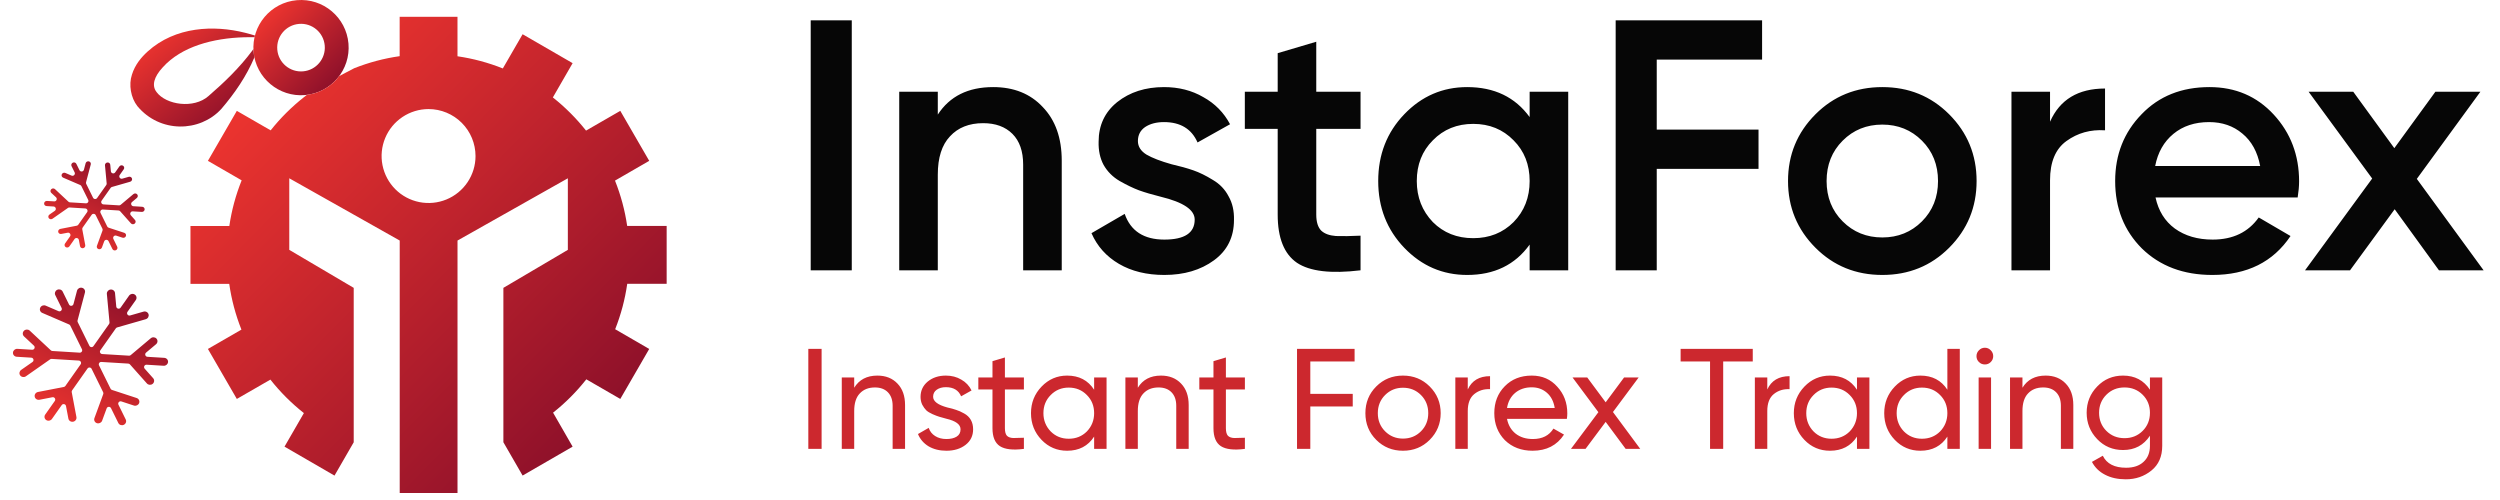
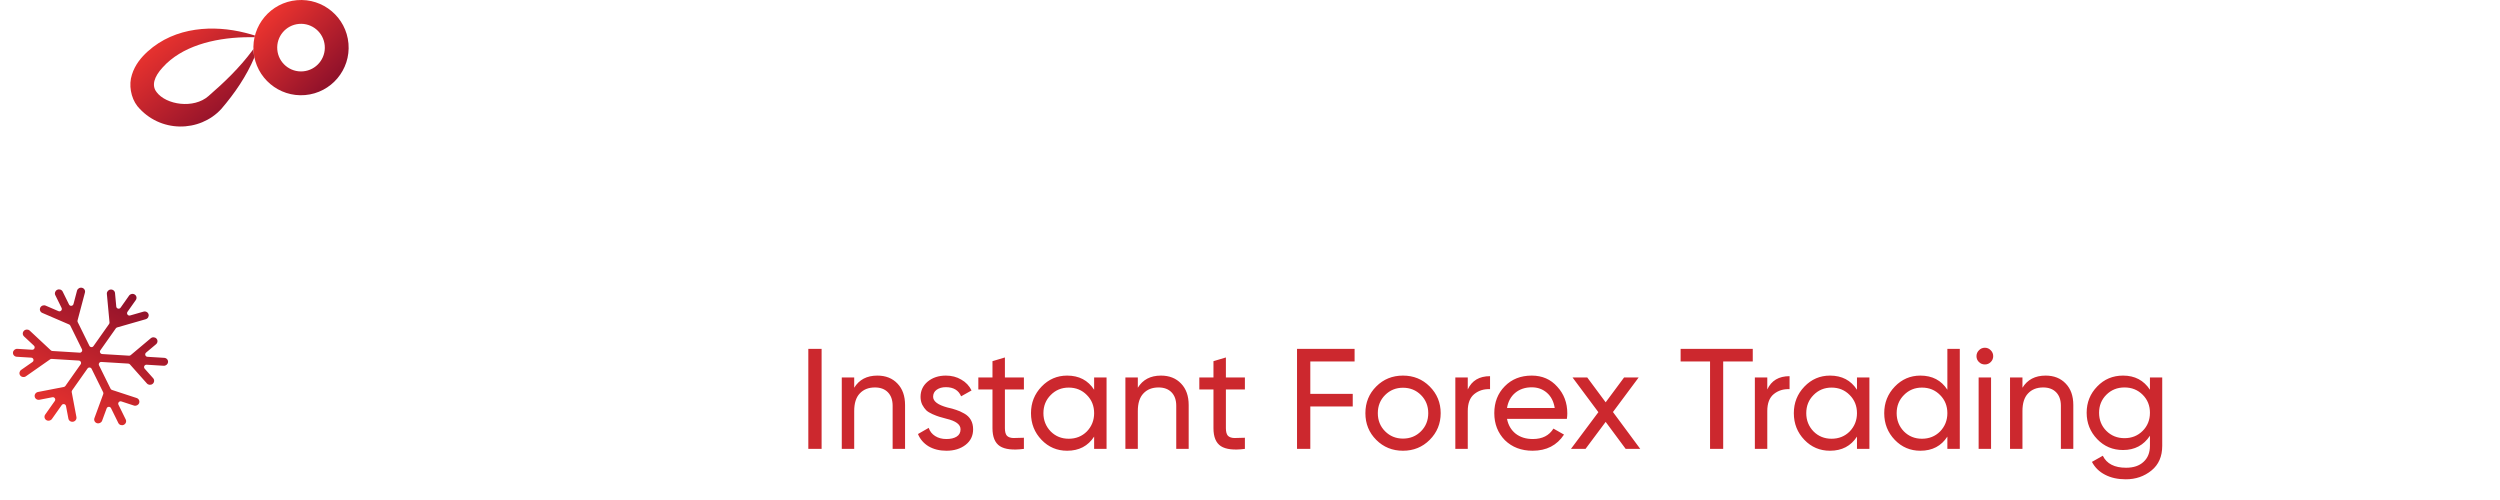
<svg xmlns="http://www.w3.org/2000/svg" width="210" height="42" viewBox="0 0 210 42" fill="none">
  <path d="M1.403 29.968C1.214 29.956 1.074 29.798 1.089 29.615C1.105 29.431 1.27 29.292 1.459 29.303L2.7 29.379C2.887 29.391 2.985 29.161 2.848 29.033L2.016 28.257C1.881 28.13 1.879 27.919 2.012 27.785C2.145 27.652 2.363 27.647 2.498 27.773L4.273 29.43C4.307 29.461 4.351 29.48 4.397 29.483L6.693 29.624C6.846 29.633 6.952 29.474 6.884 29.336L5.906 27.351C5.885 27.308 5.849 27.274 5.805 27.255L3.549 26.283C3.377 26.209 3.302 26.012 3.381 25.844C3.461 25.676 3.666 25.599 3.838 25.674L4.915 26.138C5.086 26.211 5.256 26.032 5.173 25.866L4.643 24.789C4.561 24.625 4.635 24.425 4.806 24.343C4.978 24.261 5.183 24.328 5.264 24.493L5.799 25.578C5.881 25.744 6.124 25.719 6.172 25.541L6.469 24.42C6.517 24.241 6.705 24.131 6.888 24.174C7.072 24.217 7.182 24.396 7.135 24.575L6.514 26.917C6.501 26.963 6.506 27.013 6.528 27.056L7.509 29.047C7.576 29.183 7.764 29.198 7.851 29.074L9.163 27.215C9.19 27.176 9.203 27.128 9.199 27.081L8.976 24.688C8.959 24.505 9.099 24.341 9.288 24.321C9.477 24.301 9.644 24.433 9.661 24.616L9.766 25.748C9.783 25.933 10.021 25.997 10.129 25.845L10.841 24.834C10.949 24.681 11.163 24.64 11.32 24.742C11.476 24.844 11.515 25.05 11.407 25.204L10.709 26.193C10.601 26.347 10.746 26.552 10.928 26.5L12.056 26.177C12.238 26.125 12.428 26.225 12.479 26.401C12.529 26.578 12.422 26.763 12.239 26.815L9.839 27.504C9.795 27.517 9.757 27.544 9.731 27.581L8.431 29.425C8.34 29.553 8.426 29.73 8.582 29.74L10.837 29.877C10.888 29.881 10.938 29.864 10.978 29.831L12.662 28.416C12.807 28.294 13.024 28.308 13.147 28.446C13.269 28.584 13.252 28.795 13.107 28.916L12.27 29.619C12.131 29.736 12.206 29.961 12.386 29.972L13.8 30.059C13.99 30.071 14.131 30.229 14.116 30.413C14.1 30.596 13.934 30.736 13.745 30.724L12.314 30.636C12.136 30.625 12.034 30.836 12.153 30.969L12.866 31.771C12.989 31.909 12.972 32.119 12.827 32.241C12.682 32.363 12.465 32.349 12.342 32.212L10.915 30.609C10.88 30.569 10.831 30.545 10.778 30.542L8.511 30.404C8.358 30.395 8.252 30.554 8.32 30.692L9.287 32.651C9.31 32.7 9.353 32.736 9.404 32.753L11.48 33.434C11.659 33.493 11.752 33.682 11.688 33.857C11.624 34.031 11.427 34.124 11.248 34.066L10.192 33.719C10.024 33.664 9.872 33.839 9.951 33.998L10.562 35.238C10.643 35.403 10.57 35.603 10.399 35.684C10.227 35.766 10.022 35.699 9.941 35.534L9.325 34.285C9.247 34.127 9.018 34.14 8.958 34.305L8.579 35.337C8.515 35.511 8.319 35.605 8.14 35.546C7.961 35.488 7.867 35.299 7.931 35.124L8.673 33.103C8.692 33.051 8.689 32.995 8.664 32.945L7.695 30.981C7.628 30.845 7.44 30.83 7.352 30.954L6.059 32.788C6.027 32.833 6.015 32.888 6.025 32.941L6.42 35.032C6.454 35.212 6.331 35.388 6.144 35.424C5.957 35.46 5.778 35.343 5.744 35.163L5.544 34.106C5.511 33.933 5.286 33.884 5.184 34.028L4.363 35.192C4.255 35.345 4.041 35.387 3.885 35.285C3.729 35.183 3.69 34.976 3.798 34.823L4.604 33.68C4.708 33.533 4.579 33.334 4.403 33.368L3.315 33.58C3.128 33.616 2.949 33.499 2.915 33.319C2.881 33.138 3.005 32.963 3.192 32.926L5.365 32.504C5.415 32.494 5.46 32.465 5.49 32.423L6.773 30.603C6.863 30.475 6.778 30.298 6.622 30.288L4.339 30.148C4.294 30.145 4.25 30.158 4.212 30.184L2.176 31.609C2.02 31.718 1.806 31.685 1.696 31.537C1.587 31.389 1.624 31.18 1.779 31.071L2.73 30.407C2.885 30.298 2.816 30.055 2.627 30.043L1.403 29.968Z" fill="url(#paint0_linear_881_30)" />
-   <path d="M3.909 17.31C3.786 17.302 3.695 17.2 3.705 17.081C3.715 16.962 3.823 16.871 3.945 16.879L4.554 16.916C4.741 16.928 4.84 16.698 4.703 16.57L4.306 16.201C4.219 16.119 4.217 15.982 4.304 15.895C4.39 15.809 4.531 15.805 4.619 15.887L5.751 16.944C5.785 16.975 5.829 16.994 5.875 16.997L7.217 17.079C7.37 17.089 7.476 16.929 7.409 16.791L6.839 15.636C6.818 15.594 6.783 15.56 6.739 15.541L5.3 14.921C5.188 14.873 5.14 14.746 5.191 14.637C5.243 14.528 5.376 14.478 5.487 14.526L6.01 14.751C6.181 14.825 6.351 14.646 6.269 14.479L6.009 13.953C5.956 13.846 6.004 13.716 6.115 13.664C6.226 13.61 6.359 13.654 6.412 13.761L6.676 14.296C6.757 14.461 7.001 14.437 7.048 14.258L7.193 13.713C7.224 13.598 7.346 13.526 7.465 13.554C7.584 13.582 7.655 13.698 7.624 13.814L7.229 15.306C7.216 15.353 7.221 15.403 7.243 15.446L7.815 16.607C7.882 16.743 8.07 16.758 8.157 16.634L8.924 15.546C8.952 15.507 8.964 15.46 8.96 15.412L8.818 13.887C8.807 13.768 8.898 13.662 9.02 13.649C9.143 13.636 9.251 13.722 9.262 13.84L9.313 14.384C9.33 14.569 9.568 14.633 9.675 14.481L10.027 13.982C10.097 13.883 10.236 13.856 10.337 13.922C10.439 13.988 10.464 14.122 10.394 14.221L10.057 14.699C9.948 14.854 10.094 15.059 10.275 15.007L10.814 14.852C10.933 14.819 11.056 14.884 11.089 14.998C11.122 15.112 11.052 15.232 10.933 15.266L9.401 15.706C9.358 15.718 9.319 15.745 9.293 15.783L8.537 16.855C8.447 16.983 8.532 17.16 8.689 17.17L9.996 17.25C10.047 17.253 10.098 17.236 10.137 17.203L11.207 16.304C11.301 16.225 11.442 16.234 11.522 16.323C11.601 16.413 11.59 16.549 11.496 16.628L11.088 16.971C10.95 17.087 11.024 17.312 11.204 17.323L11.946 17.369C12.068 17.376 12.16 17.479 12.15 17.598C12.14 17.717 12.032 17.808 11.909 17.8L11.152 17.754C10.974 17.743 10.872 17.953 10.991 18.086L11.34 18.479C11.42 18.568 11.408 18.704 11.315 18.783C11.221 18.862 11.08 18.854 11 18.764L10.095 17.747C10.059 17.707 10.01 17.683 9.957 17.68L8.638 17.6C8.485 17.591 8.378 17.75 8.446 17.888L9.006 19.023C9.03 19.071 9.072 19.108 9.123 19.125L10.441 19.557C10.557 19.595 10.618 19.718 10.576 19.831C10.535 19.944 10.407 20.004 10.291 19.966L9.766 19.794C9.597 19.739 9.446 19.913 9.524 20.072L9.846 20.726C9.899 20.833 9.852 20.963 9.74 21.016C9.629 21.069 9.496 21.025 9.443 20.918L9.117 20.256C9.039 20.098 8.81 20.11 8.75 20.276L8.561 20.791C8.52 20.904 8.392 20.964 8.276 20.926C8.16 20.888 8.1 20.766 8.141 20.653L8.611 19.37C8.63 19.319 8.627 19.262 8.603 19.213L8.04 18.073C7.973 17.937 7.785 17.922 7.697 18.046L6.944 19.114C6.913 19.158 6.901 19.213 6.911 19.266L7.161 20.592C7.183 20.709 7.103 20.823 6.982 20.847C6.861 20.87 6.745 20.795 6.723 20.678L6.624 20.156C6.591 19.982 6.366 19.933 6.264 20.078L5.828 20.697C5.758 20.796 5.619 20.823 5.518 20.757C5.417 20.691 5.391 20.556 5.461 20.457L5.883 19.859C5.987 19.712 5.858 19.513 5.682 19.548L5.148 19.651C5.027 19.675 4.911 19.599 4.889 19.482C4.867 19.365 4.947 19.251 5.068 19.228L6.449 18.959C6.5 18.949 6.545 18.92 6.575 18.878L7.317 17.825C7.407 17.697 7.322 17.52 7.166 17.51L5.837 17.428C5.792 17.425 5.747 17.438 5.71 17.464L4.41 18.374C4.309 18.444 4.17 18.423 4.099 18.327C4.028 18.231 4.052 18.096 4.153 18.025L4.604 17.71C4.759 17.601 4.69 17.358 4.501 17.346L3.909 17.31Z" fill="url(#paint1_linear_881_30)" />
  <path d="M25.457 5.993C26.557 5.898 27.373 4.929 27.278 3.829C27.183 2.728 26.215 1.913 25.114 2.008C24.013 2.102 23.198 3.071 23.293 4.172L21.3 4.343C21.111 2.142 22.741 0.204 24.942 0.015C27.143 -0.174 29.081 1.456 29.271 3.657C29.46 5.858 27.829 7.796 25.628 7.986C23.427 8.175 21.489 6.544 21.3 4.343L23.293 4.172C23.387 5.272 24.356 6.088 25.457 5.993Z" fill="url(#paint2_linear_881_30)" />
-   <path fill-rule="evenodd" clip-rule="evenodd" d="M38.429 4.727C39.734 4.917 41.013 5.26 42.238 5.749L43.899 2.876L48.1 5.305L46.44 8.185C47.474 9.003 48.409 9.937 49.227 10.971L52.105 9.312L54.534 13.511L51.66 15.171C52.149 16.396 52.493 17.675 52.683 18.981H55.999V23.837H52.688C52.502 25.145 52.161 26.427 51.674 27.655L54.534 29.312L52.105 33.511L49.251 31.863C48.432 32.902 47.495 33.842 46.458 34.663L48.1 37.518L43.899 39.947L42.284 37.147V24.18L47.699 20.988V14.976L38.431 20.205V41.411H33.576V20.205L24.299 14.976V20.988L29.712 24.18V37.151L28.098 39.95L23.899 37.518L25.526 34.699C24.482 33.875 23.537 32.931 22.713 31.887L19.894 33.511L17.464 29.312L20.28 27.687C19.788 26.451 19.444 25.16 19.256 23.843H15.999V18.983H19.264C19.456 17.668 19.803 16.381 20.299 15.149L17.464 13.511L19.894 9.312L22.735 10.949C23.559 9.912 24.5 8.974 25.541 8.155L25.78 7.968C26.9 7.829 27.859 7.237 28.49 6.392L29.751 5.732C30.98 5.245 32.263 4.904 33.571 4.718V1.411H38.429V4.727ZM35.999 9.162C35.219 9.162 34.456 9.394 33.808 9.827C33.159 10.261 32.653 10.876 32.355 11.597C32.056 12.317 31.978 13.11 32.13 13.875C32.282 14.64 32.657 15.344 33.208 15.896C33.759 16.448 34.462 16.823 35.227 16.976C35.992 17.128 36.785 17.051 37.506 16.753C38.227 16.455 38.843 15.95 39.277 15.302C39.711 14.654 39.944 13.892 39.944 13.111C39.944 12.065 39.529 11.061 38.789 10.32C38.049 9.58 37.046 9.163 35.999 9.162Z" fill="url(#paint3_linear_881_30)" />
  <path d="M12.399 4.329C14.736 2.214 17.979 2.098 20.584 2.752C20.863 2.821 21.141 2.899 21.415 2.984C21.403 3.03 21.392 3.076 21.382 3.122C21.101 3.119 20.82 3.12 20.543 3.129C17.881 3.203 15.251 3.91 13.68 5.645C12.922 6.46 12.729 7.191 13.15 7.733C13.952 8.813 16.276 9.162 17.514 8.068C18.839 6.921 20.125 5.687 21.192 4.251C21.225 4.206 21.255 4.16 21.287 4.114C21.289 4.19 21.293 4.266 21.3 4.343C21.314 4.504 21.338 4.663 21.37 4.817C20.7 6.402 19.715 7.84 18.592 9.149C16.786 11.124 13.43 11.195 11.534 8.909C10.991 8.207 10.797 7.119 11.082 6.271C11.344 5.428 11.869 4.813 12.399 4.329Z" fill="url(#paint4_linear_881_30)" />
  <path d="M67.899 37.706V29.306H69.015V37.706H67.899ZM73.697 31.55C74.401 31.55 74.965 31.774 75.389 32.222C75.813 32.662 76.025 33.262 76.025 34.022V37.706H74.981V34.082C74.981 33.602 74.849 33.226 74.585 32.954C74.321 32.682 73.957 32.546 73.493 32.546C72.957 32.546 72.533 32.714 72.221 33.05C71.909 33.378 71.753 33.87 71.753 34.526V37.706H70.709V31.706H71.753V32.57C72.169 31.89 72.817 31.55 73.697 31.55ZM78.382 33.326C78.382 33.71 78.778 34.01 79.57 34.226C79.866 34.29 80.114 34.358 80.314 34.43C80.522 34.494 80.746 34.594 80.986 34.73C81.234 34.866 81.422 35.046 81.55 35.27C81.678 35.494 81.742 35.758 81.742 36.062C81.742 36.606 81.53 37.042 81.106 37.37C80.682 37.698 80.146 37.862 79.498 37.862C78.922 37.862 78.422 37.738 77.998 37.49C77.582 37.234 77.286 36.89 77.11 36.458L78.01 35.942C78.106 36.23 78.286 36.458 78.55 36.626C78.814 36.794 79.13 36.878 79.498 36.878C79.858 36.878 80.146 36.81 80.362 36.674C80.578 36.538 80.686 36.334 80.686 36.062C80.686 35.654 80.29 35.358 79.498 35.174C79.234 35.102 79.034 35.046 78.898 35.006C78.762 34.966 78.574 34.894 78.334 34.79C78.102 34.686 77.926 34.578 77.806 34.466C77.686 34.346 77.574 34.19 77.47 33.998C77.374 33.798 77.326 33.578 77.326 33.338C77.326 32.818 77.526 32.39 77.926 32.054C78.334 31.718 78.842 31.55 79.45 31.55C79.938 31.55 80.37 31.662 80.746 31.886C81.13 32.102 81.418 32.406 81.61 32.798L80.734 33.29C80.518 32.778 80.09 32.522 79.45 32.522C79.146 32.522 78.89 32.594 78.682 32.738C78.482 32.882 78.382 33.078 78.382 33.326ZM86.008 31.706V32.714H84.412V35.966C84.412 36.262 84.468 36.474 84.58 36.602C84.7 36.722 84.88 36.786 85.12 36.794C85.36 36.794 85.656 36.786 86.008 36.77V37.706C85.088 37.826 84.416 37.75 83.992 37.478C83.576 37.206 83.368 36.702 83.368 35.966V32.714H82.18V31.706H83.368V30.338L84.412 30.026V31.706H86.008ZM91.907 32.738V31.706H92.951V37.706H91.907V36.674C91.395 37.466 90.639 37.862 89.639 37.862C88.791 37.862 88.076 37.558 87.492 36.95C86.9 36.334 86.603 35.586 86.603 34.706C86.603 33.834 86.9 33.09 87.492 32.474C88.084 31.858 88.799 31.55 89.639 31.55C90.639 31.55 91.395 31.946 91.907 32.738ZM89.772 36.854C90.379 36.854 90.888 36.65 91.296 36.242C91.704 35.818 91.907 35.306 91.907 34.706C91.907 34.098 91.704 33.59 91.296 33.182C90.888 32.766 90.379 32.558 89.772 32.558C89.171 32.558 88.668 32.766 88.26 33.182C87.852 33.59 87.647 34.098 87.647 34.706C87.647 35.306 87.852 35.818 88.26 36.242C88.668 36.65 89.171 36.854 89.772 36.854ZM97.521 31.55C98.225 31.55 98.789 31.774 99.213 32.222C99.637 32.662 99.849 33.262 99.849 34.022V37.706H98.805V34.082C98.805 33.602 98.673 33.226 98.409 32.954C98.145 32.682 97.781 32.546 97.317 32.546C96.781 32.546 96.357 32.714 96.045 33.05C95.733 33.378 95.577 33.87 95.577 34.526V37.706H94.533V31.706H95.577V32.57C95.993 31.89 96.641 31.55 97.521 31.55ZM104.571 31.706V32.714H102.975V35.966C102.975 36.262 103.031 36.474 103.143 36.602C103.263 36.722 103.443 36.786 103.683 36.794C103.923 36.794 104.219 36.786 104.571 36.77V37.706C103.651 37.826 102.979 37.75 102.555 37.478C102.139 37.206 101.931 36.702 101.931 35.966V32.714H100.743V31.706H101.931V30.338L102.975 30.026V31.706H104.571ZM113.786 29.306V30.362H110.066V33.086H113.63V34.142H110.066V37.706H108.95V29.306H113.786ZM120.093 36.95C119.485 37.558 118.737 37.862 117.849 37.862C116.961 37.862 116.213 37.558 115.605 36.95C114.997 36.342 114.693 35.594 114.693 34.706C114.693 33.818 114.997 33.07 115.605 32.462C116.213 31.854 116.961 31.55 117.849 31.55C118.737 31.55 119.485 31.854 120.093 32.462C120.709 33.078 121.017 33.826 121.017 34.706C121.017 35.586 120.709 36.334 120.093 36.95ZM117.849 36.842C118.449 36.842 118.953 36.638 119.361 36.23C119.769 35.822 119.973 35.314 119.973 34.706C119.973 34.098 119.769 33.59 119.361 33.182C118.953 32.774 118.449 32.57 117.849 32.57C117.257 32.57 116.757 32.774 116.349 33.182C115.941 33.59 115.737 34.098 115.737 34.706C115.737 35.314 115.941 35.822 116.349 36.23C116.757 36.638 117.257 36.842 117.849 36.842ZM123.292 31.706V32.714C123.636 31.97 124.26 31.598 125.164 31.598V32.69C124.652 32.666 124.212 32.802 123.844 33.098C123.476 33.394 123.292 33.87 123.292 34.526V37.706H122.248V31.706H123.292ZM131.617 35.186H126.589C126.693 35.714 126.937 36.13 127.321 36.434C127.705 36.73 128.185 36.878 128.761 36.878C129.553 36.878 130.129 36.586 130.489 36.002L131.377 36.506C130.785 37.41 129.905 37.862 128.737 37.862C127.793 37.862 127.017 37.566 126.409 36.974C125.817 36.366 125.521 35.61 125.521 34.706C125.521 33.794 125.813 33.042 126.397 32.45C126.981 31.85 127.737 31.55 128.665 31.55C129.545 31.55 130.261 31.862 130.813 32.486C131.373 33.094 131.653 33.838 131.653 34.718C131.653 34.87 131.641 35.026 131.617 35.186ZM128.665 32.534C128.113 32.534 127.649 32.69 127.273 33.002C126.905 33.314 126.677 33.738 126.589 34.274H130.597C130.509 33.722 130.289 33.294 129.937 32.99C129.585 32.686 129.161 32.534 128.665 32.534ZM135.488 34.61L137.78 37.706H136.556L134.876 35.438L133.184 37.706H131.96L134.264 34.622L132.092 31.706H133.328L134.876 33.794L136.424 31.706H137.648L135.488 34.61ZM141.172 29.306H147.232V30.362H144.748V37.706H143.644V30.362H141.172V29.306ZM148.452 31.706V32.714C148.796 31.97 149.42 31.598 150.324 31.598V32.69C149.812 32.666 149.372 32.802 149.004 33.098C148.636 33.394 148.452 33.87 148.452 34.526V37.706H147.408V31.706H148.452ZM155.986 32.738V31.706H157.03V37.706H155.986V36.674C155.474 37.466 154.718 37.862 153.718 37.862C152.87 37.862 152.154 37.558 151.57 36.95C150.978 36.334 150.682 35.586 150.682 34.706C150.682 33.834 150.978 33.09 151.57 32.474C152.162 31.858 152.878 31.55 153.718 31.55C154.718 31.55 155.474 31.946 155.986 32.738ZM153.85 36.854C154.458 36.854 154.966 36.65 155.374 36.242C155.782 35.818 155.986 35.306 155.986 34.706C155.986 34.098 155.782 33.59 155.374 33.182C154.966 32.766 154.458 32.558 153.85 32.558C153.25 32.558 152.746 32.766 152.338 33.182C151.93 33.59 151.726 34.098 151.726 34.706C151.726 35.306 151.93 35.818 152.338 36.242C152.746 36.65 153.25 36.854 153.85 36.854ZM163.579 32.738V29.306H164.623V37.706H163.579V36.674C163.067 37.466 162.311 37.862 161.311 37.862C160.463 37.862 159.747 37.558 159.163 36.95C158.571 36.334 158.275 35.586 158.275 34.706C158.275 33.834 158.571 33.09 159.163 32.474C159.755 31.858 160.471 31.55 161.311 31.55C162.311 31.55 163.067 31.946 163.579 32.738ZM161.443 36.854C162.051 36.854 162.559 36.65 162.967 36.242C163.375 35.818 163.579 35.306 163.579 34.706C163.579 34.098 163.375 33.59 162.967 33.182C162.559 32.766 162.051 32.558 161.443 32.558C160.843 32.558 160.339 32.766 159.931 33.182C159.523 33.59 159.319 34.098 159.319 34.706C159.319 35.306 159.523 35.818 159.931 36.242C160.339 36.65 160.843 36.854 161.443 36.854ZM166.733 30.614C166.533 30.614 166.365 30.546 166.229 30.41C166.093 30.274 166.025 30.11 166.025 29.918C166.025 29.726 166.093 29.562 166.229 29.426C166.365 29.282 166.533 29.21 166.733 29.21C166.925 29.21 167.089 29.282 167.225 29.426C167.361 29.562 167.429 29.726 167.429 29.918C167.429 30.11 167.361 30.274 167.225 30.41C167.089 30.546 166.925 30.614 166.733 30.614ZM167.249 37.706H166.205V31.706H167.249V37.706ZM171.83 31.55C172.534 31.55 173.098 31.774 173.522 32.222C173.946 32.662 174.158 33.262 174.158 34.022V37.706H173.114V34.082C173.114 33.602 172.982 33.226 172.718 32.954C172.454 32.682 172.09 32.546 171.626 32.546C171.09 32.546 170.666 32.714 170.354 33.05C170.042 33.378 169.886 33.87 169.886 34.526V37.706H168.842V31.706H169.886V32.57C170.302 31.89 170.95 31.55 171.83 31.55ZM180.595 32.738V31.706H181.627V37.454C181.627 38.342 181.327 39.03 180.727 39.518C180.119 40.014 179.399 40.262 178.567 40.262C177.895 40.262 177.315 40.134 176.827 39.878C176.339 39.63 175.971 39.27 175.723 38.798L176.635 38.282C176.963 38.954 177.615 39.29 178.591 39.29C179.215 39.29 179.703 39.126 180.055 38.798C180.415 38.47 180.595 38.022 180.595 37.454V36.602C180.067 37.402 179.315 37.802 178.339 37.802C177.475 37.802 176.751 37.498 176.167 36.89C175.575 36.274 175.279 35.534 175.279 34.67C175.279 33.806 175.575 33.07 176.167 32.462C176.751 31.854 177.475 31.55 178.339 31.55C179.323 31.55 180.075 31.946 180.595 32.738ZM180.595 34.67C180.595 34.07 180.391 33.566 179.983 33.158C179.575 32.75 179.067 32.546 178.459 32.546C177.851 32.546 177.343 32.75 176.935 33.158C176.527 33.566 176.323 34.07 176.323 34.67C176.323 35.278 176.527 35.786 176.935 36.194C177.343 36.602 177.851 36.806 178.459 36.806C179.067 36.806 179.575 36.602 179.983 36.194C180.391 35.786 180.595 35.278 180.595 34.67Z" fill="#CC282E" />
-   <path d="M68.099 22.706V1.706H71.549V22.706H68.099ZM83.425 7.316C85.165 7.316 86.555 7.876 87.596 8.996C88.656 10.096 89.186 11.596 89.186 13.496V22.706H85.945V13.826C85.945 12.706 85.645 11.846 85.046 11.246C84.445 10.646 83.626 10.346 82.585 10.346C81.406 10.346 80.475 10.716 79.796 11.456C79.115 12.176 78.775 13.246 78.775 14.666V22.706H75.535V7.706H78.775V9.626C79.775 8.086 81.326 7.316 83.425 7.316ZM95.584 11.846C95.584 12.306 95.824 12.686 96.304 12.986C96.784 13.266 97.484 13.536 98.404 13.796C99.104 13.956 99.714 14.126 100.234 14.306C100.754 14.486 101.304 14.756 101.884 15.116C102.464 15.456 102.904 15.916 103.204 16.496C103.524 17.056 103.674 17.716 103.654 18.476C103.654 19.916 103.094 21.046 101.974 21.866C100.854 22.686 99.464 23.096 97.804 23.096C96.324 23.096 95.054 22.786 93.994 22.166C92.934 21.546 92.164 20.686 91.684 19.586L94.474 17.966C94.974 19.406 96.084 20.126 97.804 20.126C99.504 20.126 100.354 19.566 100.354 18.446C100.354 17.626 99.404 16.986 97.504 16.526C96.784 16.346 96.174 16.166 95.674 15.986C95.194 15.806 94.654 15.546 94.054 15.206C93.474 14.866 93.024 14.416 92.704 13.856C92.404 13.296 92.264 12.646 92.284 11.906C92.284 10.526 92.804 9.416 93.844 8.576C94.904 7.736 96.214 7.316 97.774 7.316C99.014 7.316 100.114 7.596 101.074 8.156C102.054 8.696 102.804 9.456 103.324 10.436L100.594 11.966C100.094 10.826 99.154 10.256 97.774 10.256C97.134 10.256 96.604 10.396 96.184 10.676C95.784 10.956 95.584 11.346 95.584 11.846ZM114.286 7.706V10.826H110.566V18.026C110.566 18.646 110.706 19.096 110.986 19.376C111.266 19.636 111.676 19.786 112.216 19.826C112.776 19.846 113.466 19.836 114.286 19.796V22.706C111.806 23.006 110.026 22.796 108.946 22.076C107.866 21.336 107.326 19.986 107.326 18.026V10.826H104.566V7.706H107.326V4.466L110.566 3.506V7.706H114.286ZM128.49 9.836V7.706H131.73V22.706H128.49V20.546C127.27 22.246 125.52 23.096 123.24 23.096C121.18 23.096 119.42 22.336 117.96 20.816C116.5 19.296 115.77 17.426 115.77 15.206C115.77 12.986 116.5 11.116 117.96 9.596C119.42 8.076 121.18 7.316 123.24 7.316C125.52 7.316 127.27 8.156 128.49 9.836ZM120.36 18.656C121.26 19.556 122.39 20.006 123.75 20.006C125.11 20.006 126.24 19.556 127.14 18.656C128.04 17.736 128.49 16.586 128.49 15.206C128.49 13.826 128.04 12.686 127.14 11.786C126.24 10.866 125.11 10.406 123.75 10.406C122.39 10.406 121.26 10.866 120.36 11.786C119.46 12.686 119.01 13.826 119.01 15.206C119.01 16.566 119.46 17.716 120.36 18.656ZM148.016 1.706V5.006H139.166V10.886H147.716V14.186H139.166V22.706H135.716V1.706H148.016ZM163.724 20.816C162.204 22.336 160.334 23.096 158.114 23.096C155.894 23.096 154.024 22.336 152.504 20.816C150.964 19.276 150.194 17.406 150.194 15.206C150.194 13.006 150.964 11.136 152.504 9.596C154.024 8.076 155.894 7.316 158.114 7.316C160.334 7.316 162.204 8.076 163.724 9.596C165.264 11.136 166.034 13.006 166.034 15.206C166.034 17.406 165.264 19.276 163.724 20.816ZM153.434 15.206C153.434 16.566 153.884 17.696 154.784 18.596C155.684 19.496 156.794 19.946 158.114 19.946C159.434 19.946 160.544 19.496 161.444 18.596C162.344 17.696 162.794 16.566 162.794 15.206C162.794 13.846 162.344 12.716 161.444 11.816C160.544 10.916 159.434 10.466 158.114 10.466C156.794 10.466 155.684 10.916 154.784 11.816C153.884 12.716 153.434 13.846 153.434 15.206ZM172.203 7.706V10.226C173.023 8.366 174.563 7.436 176.823 7.436V10.946C175.603 10.866 174.523 11.166 173.583 11.846C172.663 12.506 172.203 13.606 172.203 15.146V22.706H168.963V7.706H172.203ZM193.004 16.586H181.064C181.304 17.706 181.844 18.576 182.684 19.196C183.544 19.816 184.604 20.126 185.864 20.126C187.564 20.126 188.854 19.506 189.734 18.266L192.404 19.826C190.944 22.006 188.754 23.096 185.834 23.096C183.414 23.096 181.444 22.356 179.924 20.876C178.424 19.376 177.674 17.486 177.674 15.206C177.674 12.986 178.414 11.116 179.894 9.596C181.354 8.076 183.254 7.316 185.594 7.316C187.774 7.316 189.574 8.086 190.994 9.626C192.414 11.166 193.124 13.036 193.124 15.236C193.124 15.636 193.084 16.086 193.004 16.586ZM181.034 13.946H189.854C189.634 12.766 189.134 11.856 188.354 11.216C187.594 10.576 186.664 10.256 185.564 10.256C184.364 10.256 183.364 10.586 182.564 11.246C181.764 11.906 181.254 12.806 181.034 13.946ZM203.013 15.026L208.623 22.706H204.873L201.153 17.576L197.403 22.706H193.623L199.263 14.996L193.923 7.706H197.673L201.123 12.446L204.573 7.706H208.353L203.013 15.026Z" fill="#060606" />
  <defs>
    <linearGradient id="paint0_linear_881_30" x1="3.213" y1="37.616" x2="11.921" y2="22.148" gradientUnits="userSpaceOnUse">
      <stop stop-color="#FF3B30" />
      <stop offset="1" stop-color="#7A0929" />
    </linearGradient>
    <linearGradient id="paint1_linear_881_30" x1="5.082" y1="22.268" x2="10.727" y2="12.24" gradientUnits="userSpaceOnUse">
      <stop stop-color="#FF3B30" />
      <stop offset="1" stop-color="#7A0929" />
    </linearGradient>
    <linearGradient id="paint2_linear_881_30" x1="21.285" y1="0" x2="29.462" y2="8" gradientUnits="userSpaceOnUse">
      <stop stop-color="#FF3B30" />
      <stop offset="1" stop-color="#7A0929" />
    </linearGradient>
    <linearGradient id="paint3_linear_881_30" x1="15.999" y1="1.411" x2="56.879" y2="41.411" gradientUnits="userSpaceOnUse">
      <stop stop-color="#FF3B30" />
      <stop offset="1" stop-color="#7A0929" />
    </linearGradient>
    <linearGradient id="paint4_linear_881_30" x1="10.951" y1="2.4" x2="19.164" y2="12.621" gradientUnits="userSpaceOnUse">
      <stop stop-color="#FF3B30" />
      <stop offset="1" stop-color="#7A0929" />
    </linearGradient>
  </defs>
</svg>